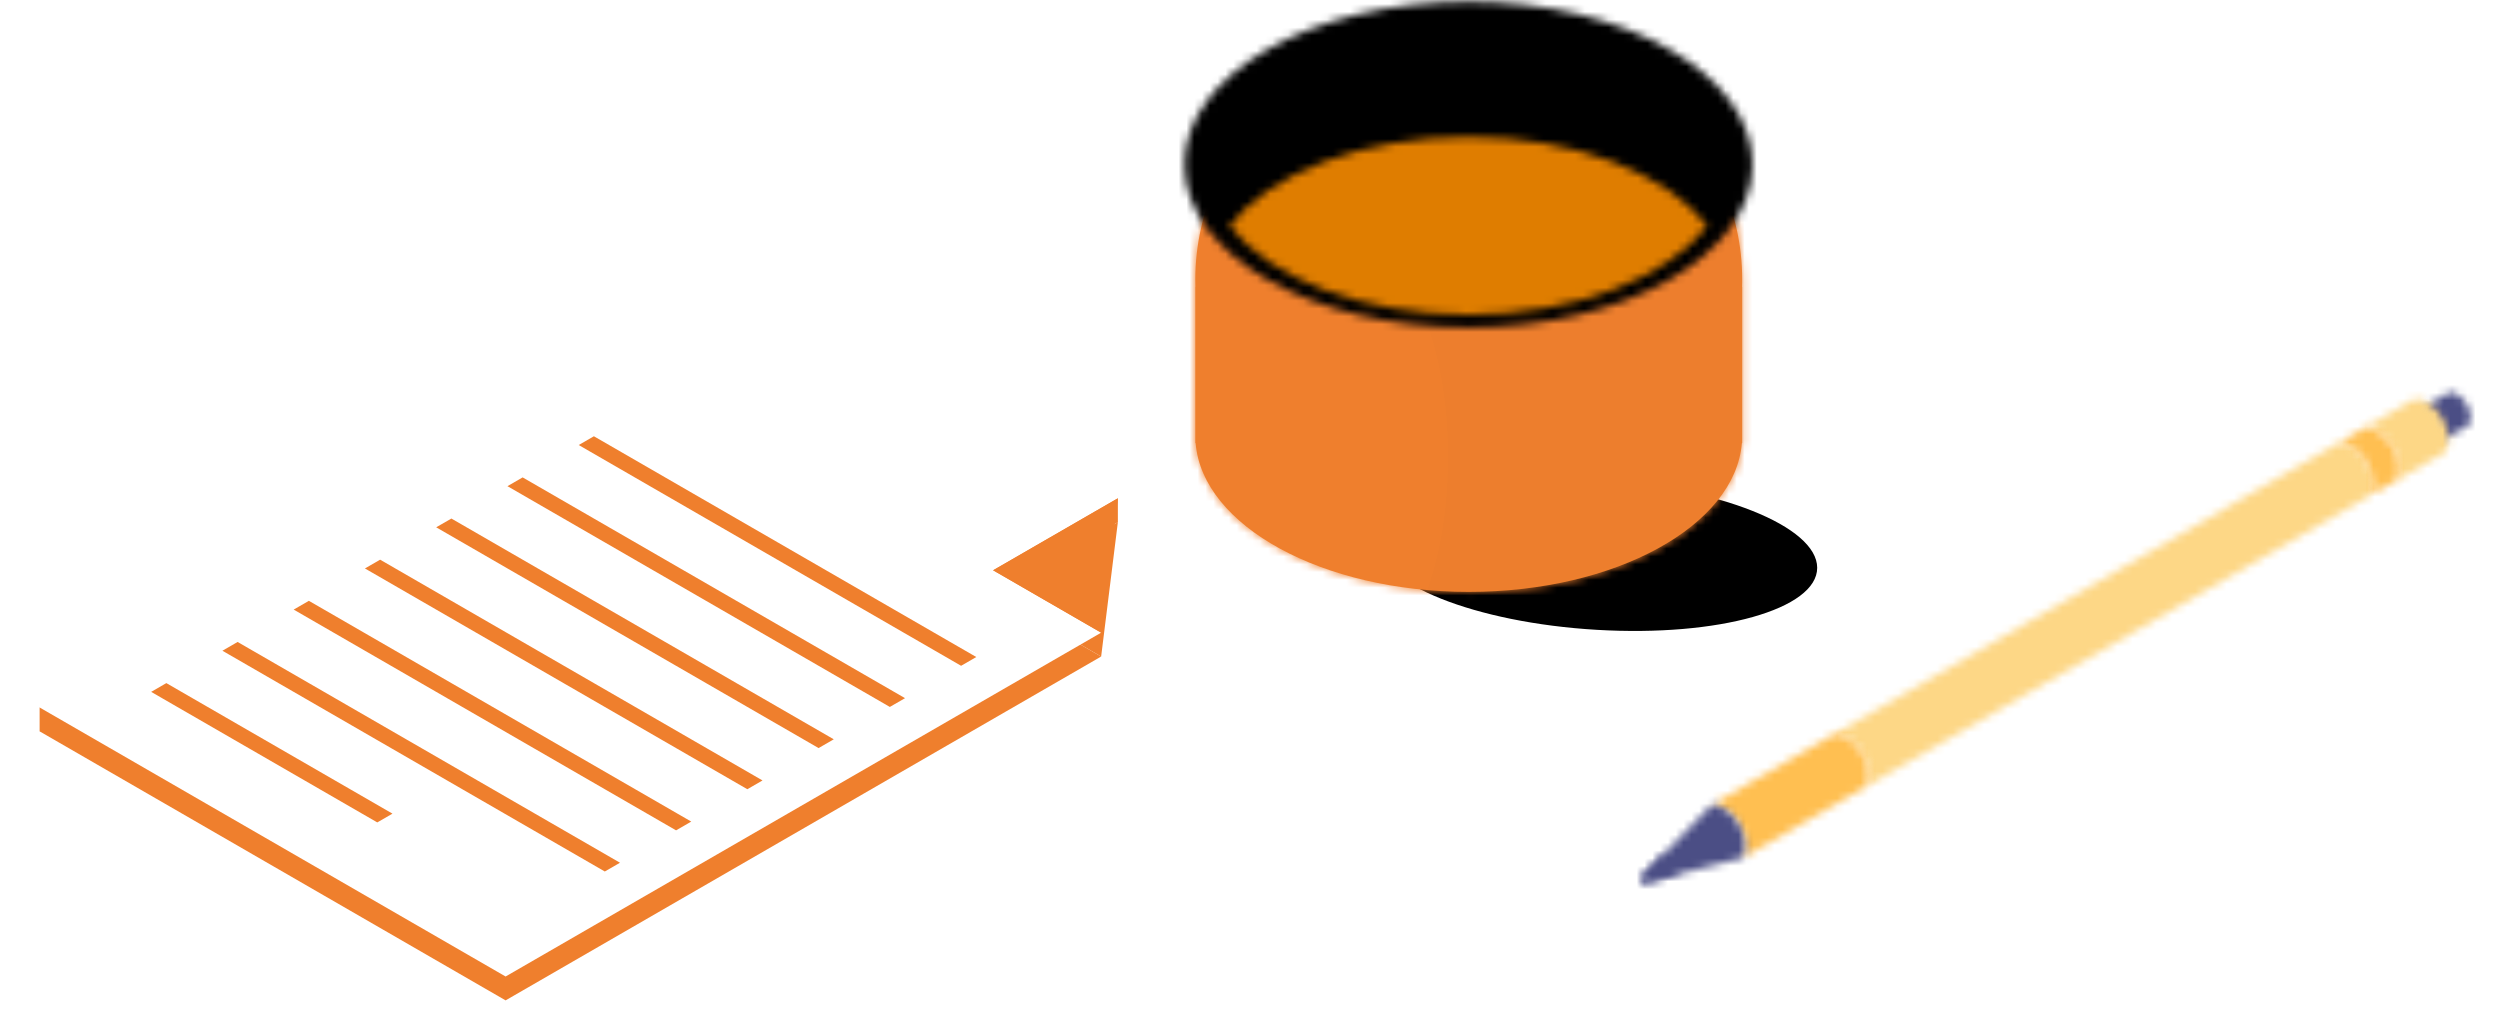
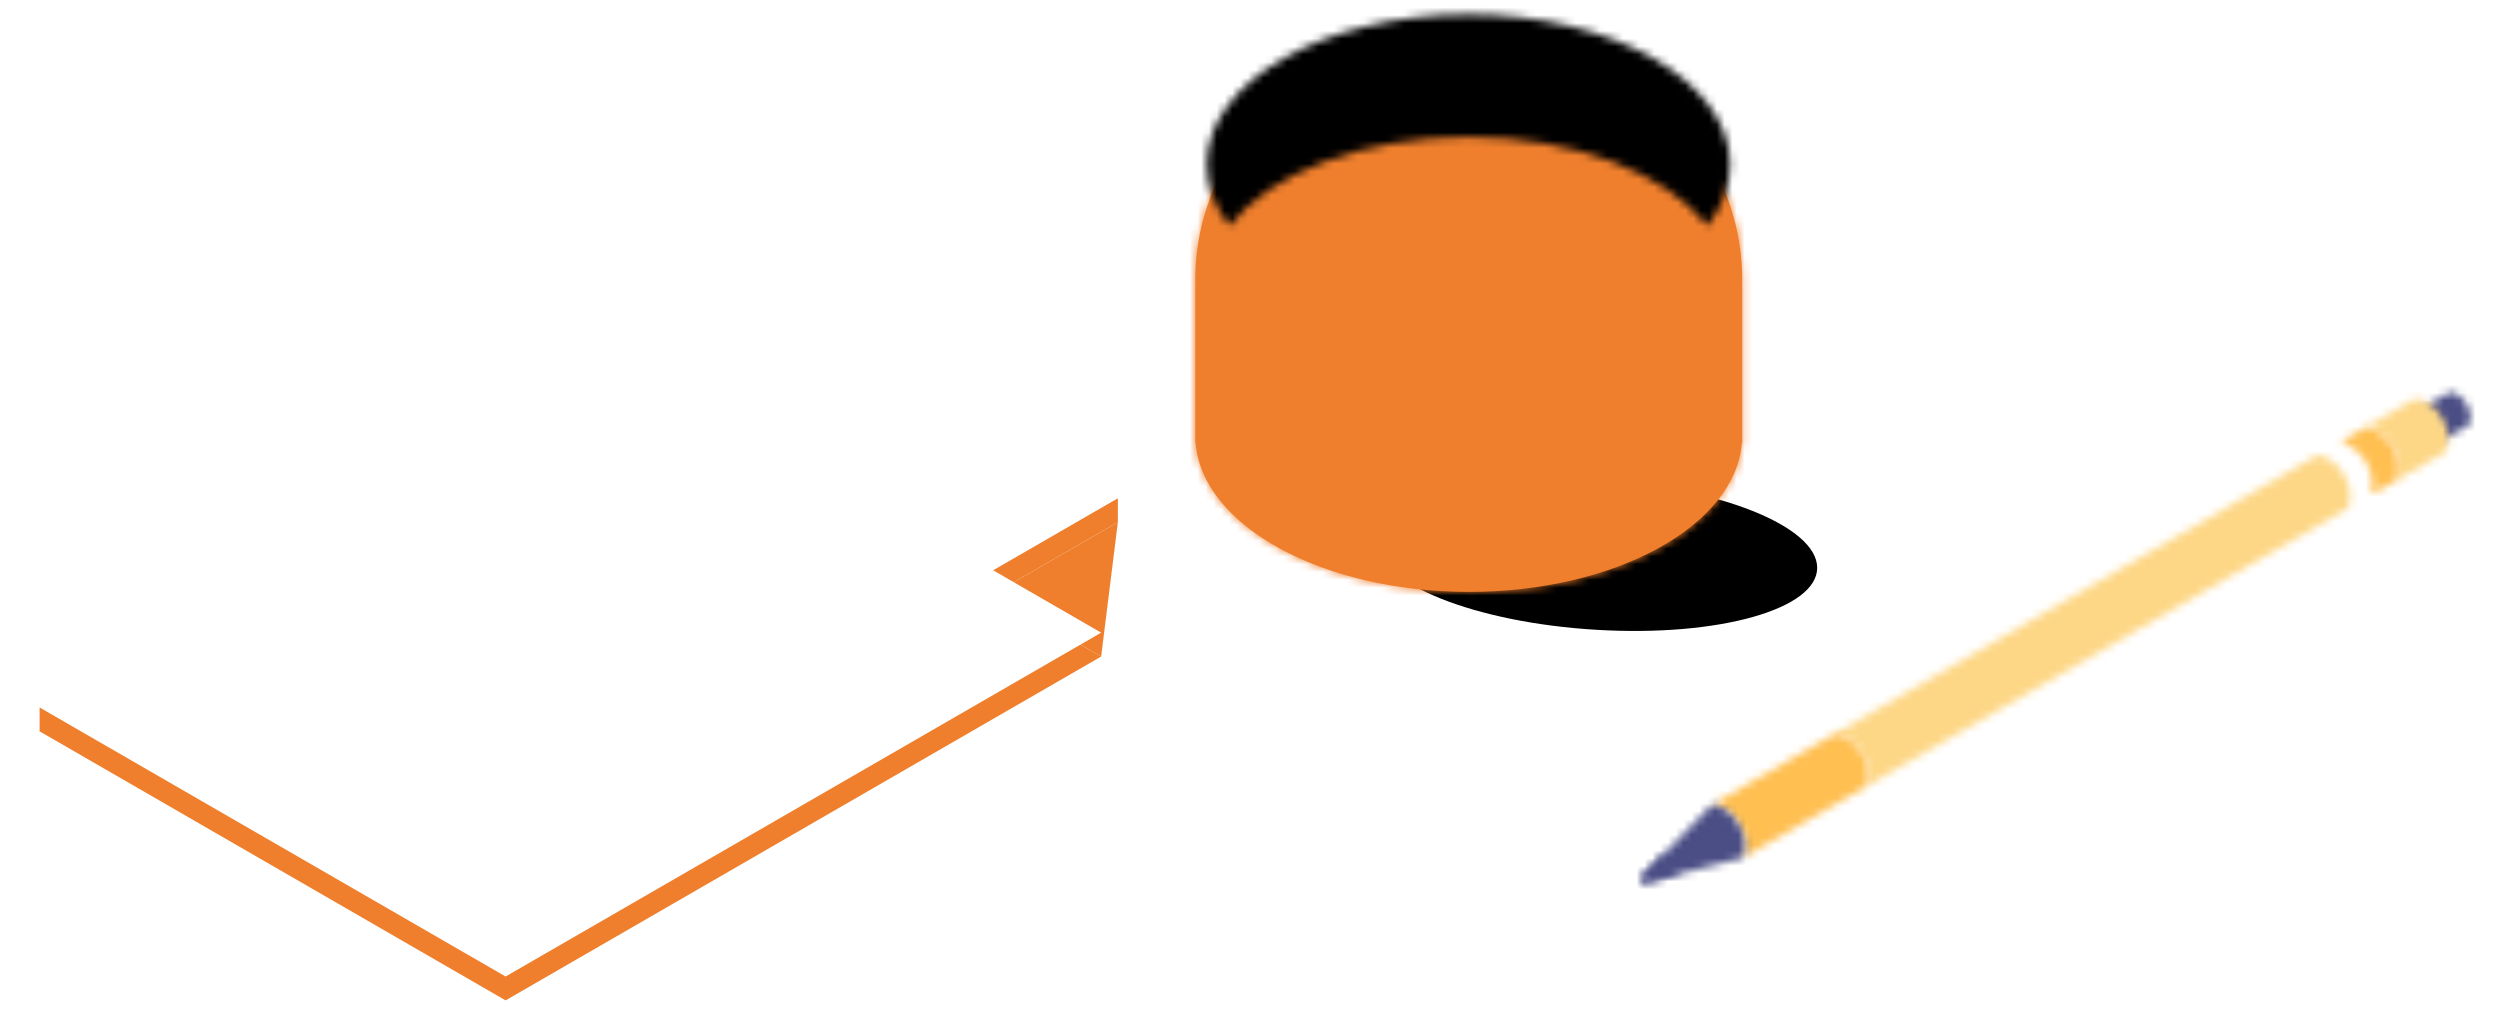
<svg xmlns="http://www.w3.org/2000/svg" xmlns:xlink="http://www.w3.org/1999/xlink" width="320" height="130" viewBox="0 0 320 130">
  <defs>
    <path id="ui7zp96t8b" d="M.287 7.218l1.378.797L7.008 4.93l1.3.75c1.196.755 1.125 1.454-.258 2.62-1.236 1.06-2.06 1.811-2.232 2.112l1.425.823c.254-.403 1.19-1.237 2.56-2.43 1.03-.886 1.415-1.677.92-2.344l.055-.03c1.564.396 3.531.285 5.16-.656.952-.549 1.493-1.208 1.502-1.836.03-.786-.608-1.514-2.083-2.366-.95-.548-2.04-1.073-2.902-1.38L.287 7.218zm9.34-2.17l-1.41-.815 4.5-2.6c.296.087.843.319 1.51.703 1.439.851 1.743 1.83.151 2.75-.696.401-1.504.604-2.322.604-.836 0-1.683-.213-2.429-.643z" />
-     <path id="8rojwsewyd" d="M7.785 4.006L.539 5.041l1.537.888 3.104-.512c.816-.14 1.561-.26 2.346-.42l.03.018c-.26.463-.5.894-.711 1.363l-.87 1.802 1.585.915 1.88-4.197 6.895-.962-1.504-.869-2.963.466c-.728.127-1.44.246-2.223.405l-.049-.027c.241-.432.461-.833.67-1.283l.809-1.73L9.521.002 7.785 4.006z" />
    <path id="37t9satdxh" d="M2.496 1.427L.306 2.691c.786.098 1.614.673 2.137 1.58.523.907.608 1.91.3 2.641l2.19-1.265 1.749-1.009c.308-.731.224-1.735-.3-2.641C5.858 1.09 5.031.515 4.243.417l-1.748 1.01z" />
-     <path id="2slo90rqak" d="M62.138 2.021L.448 37.638c1.27.157 2.602 1.084 3.447 2.547.845 1.461.98 3.08.482 4.258L66.066 8.825l2.82-1.626c.058-.137.104-.278.145-.424.31-1.124.12-2.54-.627-3.835-.747-1.294-1.879-2.167-3.008-2.46-.147-.038-.292-.069-.438-.086l-2.82 1.627z" />
+     <path id="2slo90rqak" d="M62.138 2.021L.448 37.638c1.27.157 2.602 1.084 3.447 2.547.845 1.461.98 3.08.482 4.258L66.066 8.825c.058-.137.104-.278.145-.424.31-1.124.12-2.54-.627-3.835-.747-1.294-1.879-2.167-3.008-2.46-.147-.038-.292-.069-.438-.086l-2.82 1.627z" />
    <path id="649vgz6pmn" d="M13.469 1.825L.499 9.313c1.27.157 2.603 1.085 3.447 2.547.844 1.463.981 3.08.483 4.257l12.97-7.486 2.818-1.628c.498-1.177.363-2.797-.483-4.258C18.89 1.282 17.558.355 16.29.198l-2.82 1.627z" />
    <path id="pebtavxtnq" d="M4.211 2.15L.68 4.19c1.268.157 2.602 1.083 3.446 2.546.843 1.463.981 3.08.482 4.258l3.53-2.04 2.821-1.627c.498-1.177.362-2.795-.482-4.257C9.632 1.607 8.299.68 7.029.523L4.211 2.151z" />
    <path id="nyc3t3uxit" d="M6.036 3.861L.212 9.84l-.078.08c-.1.145-.117.34-.023.504.095.163.272.245.448.232l.108-.028 8.089-2.054 4.313-1.096c.498-1.176.361-2.794-.483-4.257C11.742 1.758 10.409.83 9.14.673L6.036 3.861z" />
    <path id="y2d75insrw" d="M.74 2.217c-.057.136-.104.278-.144.423 1.13.293 2.261 1.165 3.008 2.46.747 1.295.938 2.71.627 3.835.145.038.292.07.437.087l2.82-1.628c.499-1.178.361-2.795-.482-4.258C6.162 1.673 4.828.746 3.56.59L.74 2.217z" />
    <path id="lzpqg97efz" d="M2.958.02c.823.644 1.43 1.552 1.695 2.596L.667 3.627l-.108.028-.088-.002c-.145-.015-.28-.094-.36-.23l-.038-.084c-.048-.143-.022-.299.06-.42l.079-.08z" />
    <path id="k2xlg1qojC" d="M53.04 80.619c15.574.916 28.2-2.64 28.2-7.941 0-5.302-12.626-10.343-28.2-11.259-15.574-.916-28.2 2.64-28.2 7.941 0 5.302 12.626 10.343 28.2 11.259z" />
    <path id="yvcji8pbrD" d="M35.2.04l.58.004c19.062.283 34.42 14.5 34.42 31.997l-.005.529c-.002.144-.006.288-.01.431L70.2 33v20l-.04.001c-.878 10.6-16.194 19.039-34.96 19.039-18.766 0-34.082-8.44-34.96-19.039L.2 53V33l.015.001c-.01-.319-.015-.639-.015-.96C.2 14.367 15.87.04 35.2.04z" />
-     <path id="jw62hejzfG" d="M.238 21.064c0 11.525 16.279 20.866 36.358 20.866 20.079 0 36.357-9.341 36.357-20.866C72.953 9.542 56.675.2 36.596.2 16.516.2.238 9.542.238 21.064z" />
    <path id="8cc6xzu5yJ" d="M.224 19.624c0 2.792 1.038 5.444 2.902 7.838 5.227-6.71 16.956-11.385 30.59-11.385 13.633 0 25.364 4.676 30.59 11.385 1.863-2.394 2.901-5.046 2.901-7.838 0-10.614-14.995-19.22-33.49-19.22C15.218.404.223 9.01.223 19.624z" />
-     <path id="hazf6lcjmM" d="M.246 11.622c5.227 6.708 16.956 11.383 30.59 11.383 13.633 0 25.364-4.675 30.59-11.383C56.2 4.912 44.468.237 30.835.237 17.202.237 5.473 4.912.246 11.622z" />
    <filter id="epew4b9xba" width="105.8%" height="108.7%" x="-2.9%" y="-4.3%" filterUnits="objectBoundingBox">
      <feOffset dx="2" dy="2" in="SourceAlpha" result="shadowOffsetOuter1" />
      <feColorMatrix in="shadowOffsetOuter1" result="shadowMatrixOuter1" values="0 0 0 0 0 0 0 0 0 0 0 0 0 0 0 0 0 0 1 0" />
      <feMerge>
        <feMergeNode in="shadowMatrixOuter1" />
        <feMergeNode in="SourceGraphic" />
      </feMerge>
    </filter>
    <filter id="kzdfhe66jf" width="119.6%" height="132.8%" x="-9.8%" y="-16.4%" filterUnits="objectBoundingBox">
      <feOffset dx="5" dy="1" in="SourceAlpha" result="shadowOffsetOuter1" />
      <feColorMatrix in="shadowOffsetOuter1" result="shadowMatrixOuter1" values="0 0 0 0 0 0 0 0 0 0 0 0 0 0 0 0 0 0 1 0" />
      <feMerge>
        <feMergeNode in="shadowMatrixOuter1" />
        <feMergeNode in="SourceGraphic" />
      </feMerge>
    </filter>
    <filter id="zo5y6lxh9g">
      <feColorMatrix in="SourceGraphic" values="0 0 0 0 0.984 0 0 0 0 0.812 0 0 0 0 0.333 0 0 0 1 0" />
    </filter>
    <filter id="0fd2nf834j">
      <feColorMatrix in="SourceGraphic" values="0 0 0 0 0.937 0 0 0 0 0.498 0 0 0 0 0.176 0 0 0 1 0" />
    </filter>
    <filter id="jvpzg7eh1m">
      <feColorMatrix in="SourceGraphic" values="0 0 0 0 0.937 0 0 0 0 0.498 0 0 0 0 0.176 0 0 0 1 0" />
    </filter>
    <filter id="875zkpv05p">
      <feColorMatrix in="SourceGraphic" values="0 0 0 0 0.2 0 0 0 0 0.2 0 0 0 0 0.2 0 0 0 1 0" />
    </filter>
    <filter id="13a3c37rws">
      <feColorMatrix in="SourceGraphic" values="0 0 0 0 1 0 0 0 0 1 0 0 0 0 1 0 0 0 1 0" />
    </filter>
    <filter id="vmdedfv2uv">
      <feColorMatrix in="SourceGraphic" values="0 0 0 0 1 0 0 0 0 1 0 0 0 0 1 0 0 0 1 0" />
    </filter>
    <filter id="5llz0biany">
      <feColorMatrix in="SourceGraphic" values="0 0 0 0 0.2 0 0 0 0 0.2 0 0 0 0 0.2 0 0 0 1 0" />
    </filter>
    <filter id="v5185e0zxB" width="100%" height="100%" x="0%" y="0%" filterUnits="objectBoundingBox">
      <feOffset in="SourceAlpha" result="shadowOffsetOuter1" />
      <feColorMatrix in="shadowOffsetOuter1" values="0 0 0 0 0 0 0 0 0 0 0 0 0 0 0 0 0 0 1 0" />
    </filter>
    <filter id="iopi68mbsF">
      <feColorMatrix in="SourceGraphic" values="0 0 0 0 1 0 0 0 0 1 0 0 0 0 1 0 0 0 1 0" />
    </filter>
    <filter id="7rcaqgtc0I">
      <feColorMatrix in="SourceGraphic" values="0 0 0 0 1 0 0 0 0 1 0 0 0 0 1 0 0 0 1 0" />
    </filter>
    <filter id="8oqxjw0paL">
      <feColorMatrix in="SourceGraphic" values="0 0 0 0 0 0 0 0 0 0 0 0 0 0 0 0 0 0 1 0" />
    </filter>
  </defs>
  <g fill="none" fill-rule="evenodd">
    <g filter="url(#epew4b9xba)" transform="translate(3) translate(0 34.76)">
      <path fill="#EF7F2D" d="M0.071 53.798L0.071 56.853 138.087 30.072 138.087 27.018z" />
      <path fill="#EF7F2D" d="M0.071 56.852L59.716 91.289 135.947 47.276 122.118 39.292 138.087 30.073 92.27 3.621z" />
      <path fill="#EF7F2D" d="M122.118 39.292L135.947 47.276 138.087 30.073z" />
      <g transform="translate(77.91 10.774)">
        <mask id="qrxn0rn97c" fill="#fff">
          <use xlink:href="#ui7zp96t8b" />
        </mask>
        <path fill="#4B4E85" d="M-3.314 14.835L21.041 14.835 21.041 -3.407 -3.314 -3.407z" mask="url(#qrxn0rn97c)" />
      </g>
      <g transform="translate(85.11 17.254)">
        <mask id="07arrqhlue" fill="#fff">
          <use xlink:href="#8rojwsewyd" />
        </mask>
        <path fill="#4B4E85" d="M-3.061 12.695L19.935 12.695 19.935 -3.599 -3.061 -3.599z" mask="url(#07arrqhlue)" />
      </g>
      <path fill="#4B4E85" d="M69.075 23.258L118.02 51.517 119.964 50.394 71.019 22.135zM59.954 28.524L108.899 56.782 110.844 55.66 61.898 27.401zM50.833 33.79L99.779 62.049 101.723 60.927 52.777 32.668zM41.711 39.057L90.657 67.314 92.601 66.192 43.657 37.934zM32.591 44.323L81.537 72.581 83.48 71.459 34.535 43.2zM23.469 49.588L72.415 77.847 74.359 76.724 25.414 48.467zM14.349 54.855L43.292 71.565 45.236 70.443 16.292 53.731z" />
      <path fill="#FFF" d="M0.071 53.797L59.716 88.233 135.947 44.221 122.118 36.237 138.087 27.018 92.27 0.567z" />
-       <path fill="#EF7F2D" d="M122.118 36.237L135.947 44.221 138.087 27.018zM69.075 20.204L118.02 48.461 119.964 47.339 71.019 19.081zM59.954 25.47L108.899 53.728 110.844 52.605 61.898 24.347zM50.833 30.735L99.779 58.994 101.723 57.871 52.777 29.613zM41.711 36.002L90.657 64.26 92.601 63.138 43.657 34.879zM32.591 41.267L81.537 69.526 83.48 68.403 34.535 40.145zM23.469 46.534L72.415 74.792 74.359 73.67 25.414 45.411zM14.349 51.799L43.292 68.51 45.236 67.387 16.292 50.678z" />
    </g>
    <g filter="url(#kzdfhe66jf)" transform="translate(3) translate(202 48.76)">
      <g filter="url(#zo5y6lxh9g)">
        <g transform="translate(99.36)">
          <mask id="xfm2ylfpoi" fill="#fff">
            <use xlink:href="#37t9satdxh" />
          </mask>
          <path fill="#4B4E85" d="M-3.295 10.512L10.46 10.512 10.46 -3.183 -3.295 -3.183z" mask="url(#xfm2ylfpoi)" />
        </g>
      </g>
      <g filter="url(#0fd2nf834j)">
        <g transform="translate(24.48 6.48)">
          <mask id="u06uar85yl" fill="#fff">
            <use xlink:href="#2slo90rqak" />
          </mask>
          <path fill="#FDD786" d="M-3.151 48.043L72.773 48.043 72.773 -3.206 -3.151 -3.206z" mask="url(#u06uar85yl)" />
        </g>
      </g>
      <g filter="url(#jvpzg7eh1m)">
        <g transform="translate(8.64 43.92)">
          <mask id="jty0fe808o" fill="#fff">
            <use xlink:href="#649vgz6pmn" />
          </mask>
          <path fill="#FFBF51" d="M-3.1 19.718L24.106 19.718 24.106 -3.401 -3.1 -3.401z" mask="url(#jty0fe808o)" />
        </g>
      </g>
      <g filter="url(#875zkpv05p)">
        <g transform="translate(92.16 .72)">
          <mask id="54y2oad2hr" fill="#fff">
            <use xlink:href="#pebtavxtnq" />
          </mask>
          <path fill="#FDD786" d="M-2.92 14.594L14.848 14.594 14.848 -3.077 -2.92 -3.077z" mask="url(#54y2oad2hr)" />
        </g>
      </g>
      <g filter="url(#13a3c37rws)">
        <g transform="translate(0 52.56)">
          <mask id="n24lmrx13u" fill="#fff">
            <use xlink:href="#nyc3t3uxit" />
          </mask>
          <path fill="#4B4E85" d="M-3.551 14.256L16.957 14.256 16.957 -2.926 -3.551 -2.926z" mask="url(#n24lmrx13u)" />
        </g>
      </g>
      <g filter="url(#vmdedfv2uv)">
        <g transform="translate(89.28 4.32)">
          <mask id="d80d22jitx" fill="#fff">
            <use xlink:href="#y2d75insrw" />
          </mask>
          <path fill="#FFBF51" d="M-3.004 12.622L11.377 12.622 11.377 -3.01 -3.004 -3.01z" mask="url(#d80d22jitx)" />
        </g>
      </g>
      <g filter="url(#5llz0biany)">
        <g transform="translate(0 59.56)">
          <mask id="raqh6qwl5A" fill="#fff">
            <use xlink:href="#lzpqg97efz" />
          </mask>
          <path fill="#4B4E85" d="M-3.551 7.256L16.957 7.256 16.957 -9.926 -3.551 -9.926z" mask="url(#raqh6qwl5A)" />
        </g>
      </g>
    </g>
    <g transform="translate(3) translate(148.36)">
      <use fill="#000" filter="url(#v5185e0zxB)" xlink:href="#k2xlg1qojC" />
      <g transform="translate(1.44 3.72)">
        <mask id="8b6r6kv6zE" fill="#fff">
          <use xlink:href="#yvcji8pbrD" />
        </mask>
        <use fill="#EF7F2D" xlink:href="#yvcji8pbrD" />
        <path fill="#EF7F2D" d="M-3.207 76.517L73.518 76.517 73.518 -3.483 -3.207 -3.483z" mask="url(#8b6r6kv6zE)" />
-         <path fill="#000" d="M84.56 17.28v58l-56.234.001c2.577-4.758 4.234-12.172 4.234-20.501 0-14.36-4.925-26-11-26v-11.5h63z" mask="url(#8b6r6kv6zE)" opacity=".1" />
      </g>
      <g filter="url(#iopi68mbsF)">
        <mask id="o2j6k9dy4H" fill="#fff">
          <use xlink:href="#jw62hejzfG" />
        </mask>
        <path fill="#000" d="M-3.362 45.53L76.553 45.53 76.553 -3.4 -3.362 -3.4z" mask="url(#o2j6k9dy4H)" />
      </g>
      <g filter="url(#7rcaqgtc0I)">
        <g transform="translate(2.88 1.44)">
          <mask id="z0ue7bxrlK" fill="#fff">
            <use xlink:href="#8cc6xzu5yJ" />
          </mask>
          <path fill="#000" d="M-3.375 31.062L70.808 31.062 70.808 -3.195 -3.375 -3.195z" mask="url(#z0ue7bxrlK)" />
        </g>
      </g>
      <g filter="url(#8oqxjw0paL)">
        <g transform="translate(5.76 17.28)">
          <mask id="lvzzm4fptN" fill="#fff">
            <use xlink:href="#hazf6lcjmM" />
          </mask>
          <path fill="#DF7D00" d="M-3.354 26.605L65.026 26.605 65.026 -3.363 -3.354 -3.363z" mask="url(#lvzzm4fptN)" />
        </g>
      </g>
    </g>
  </g>
</svg>